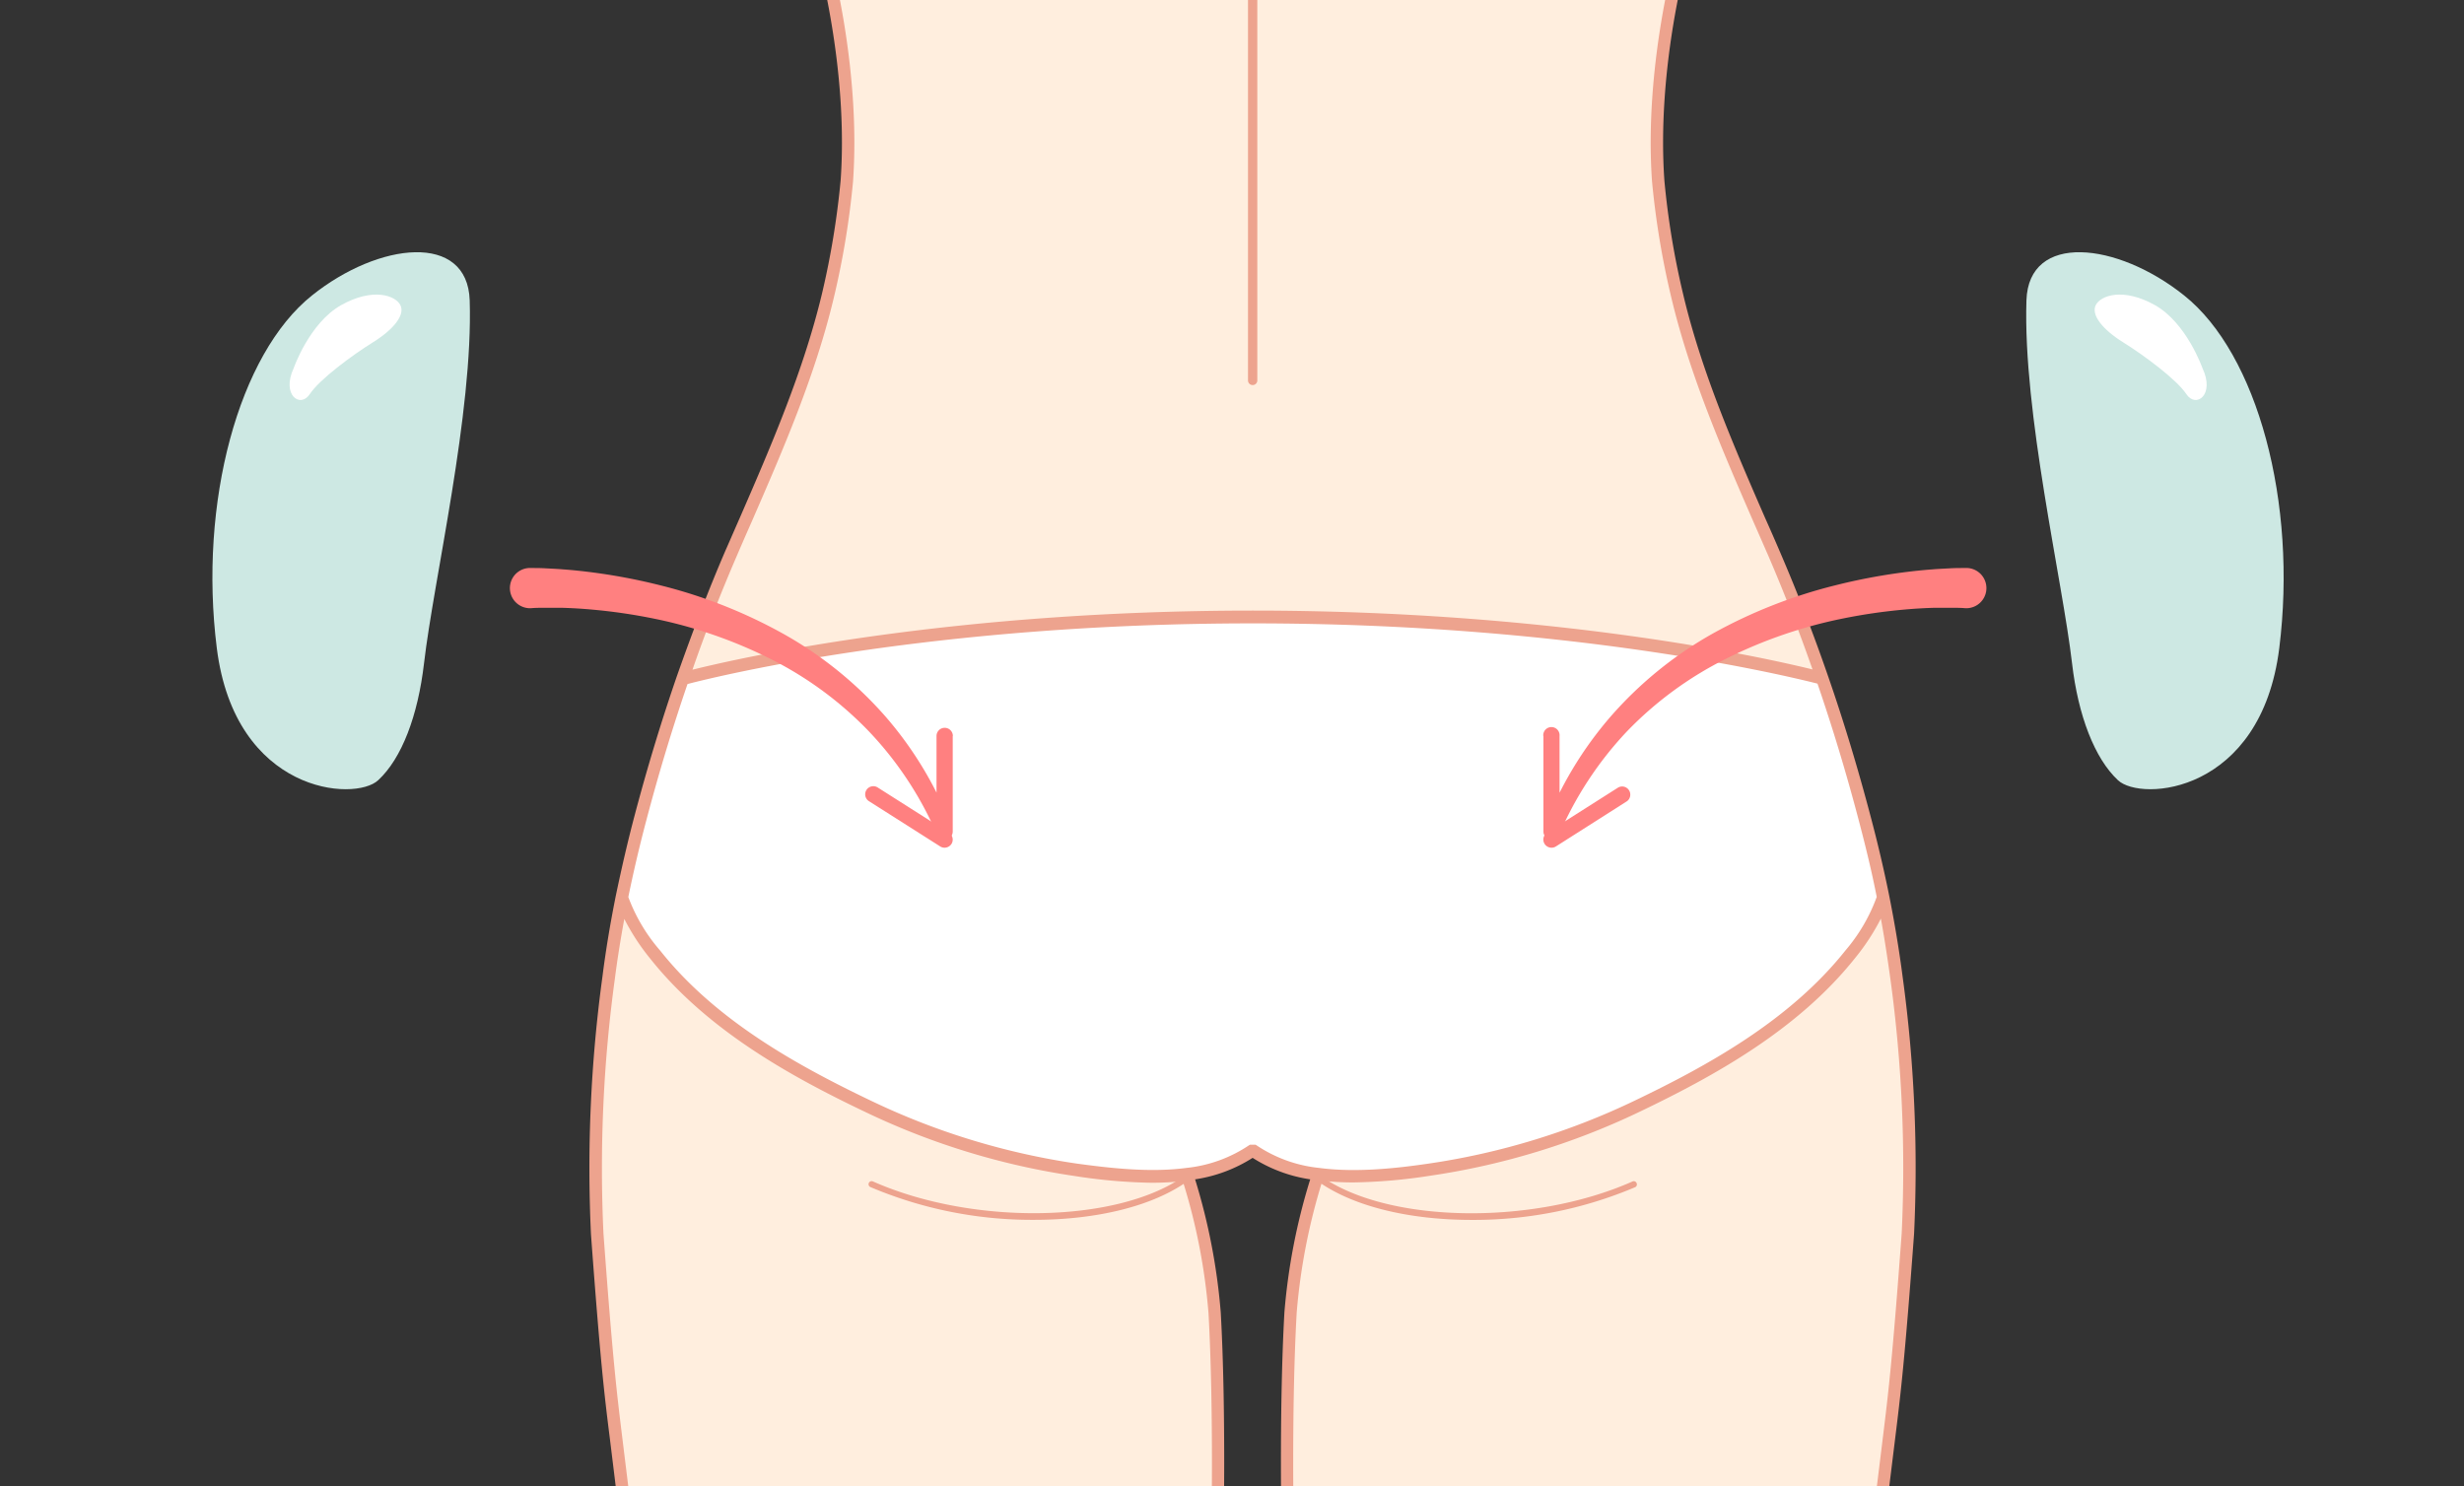
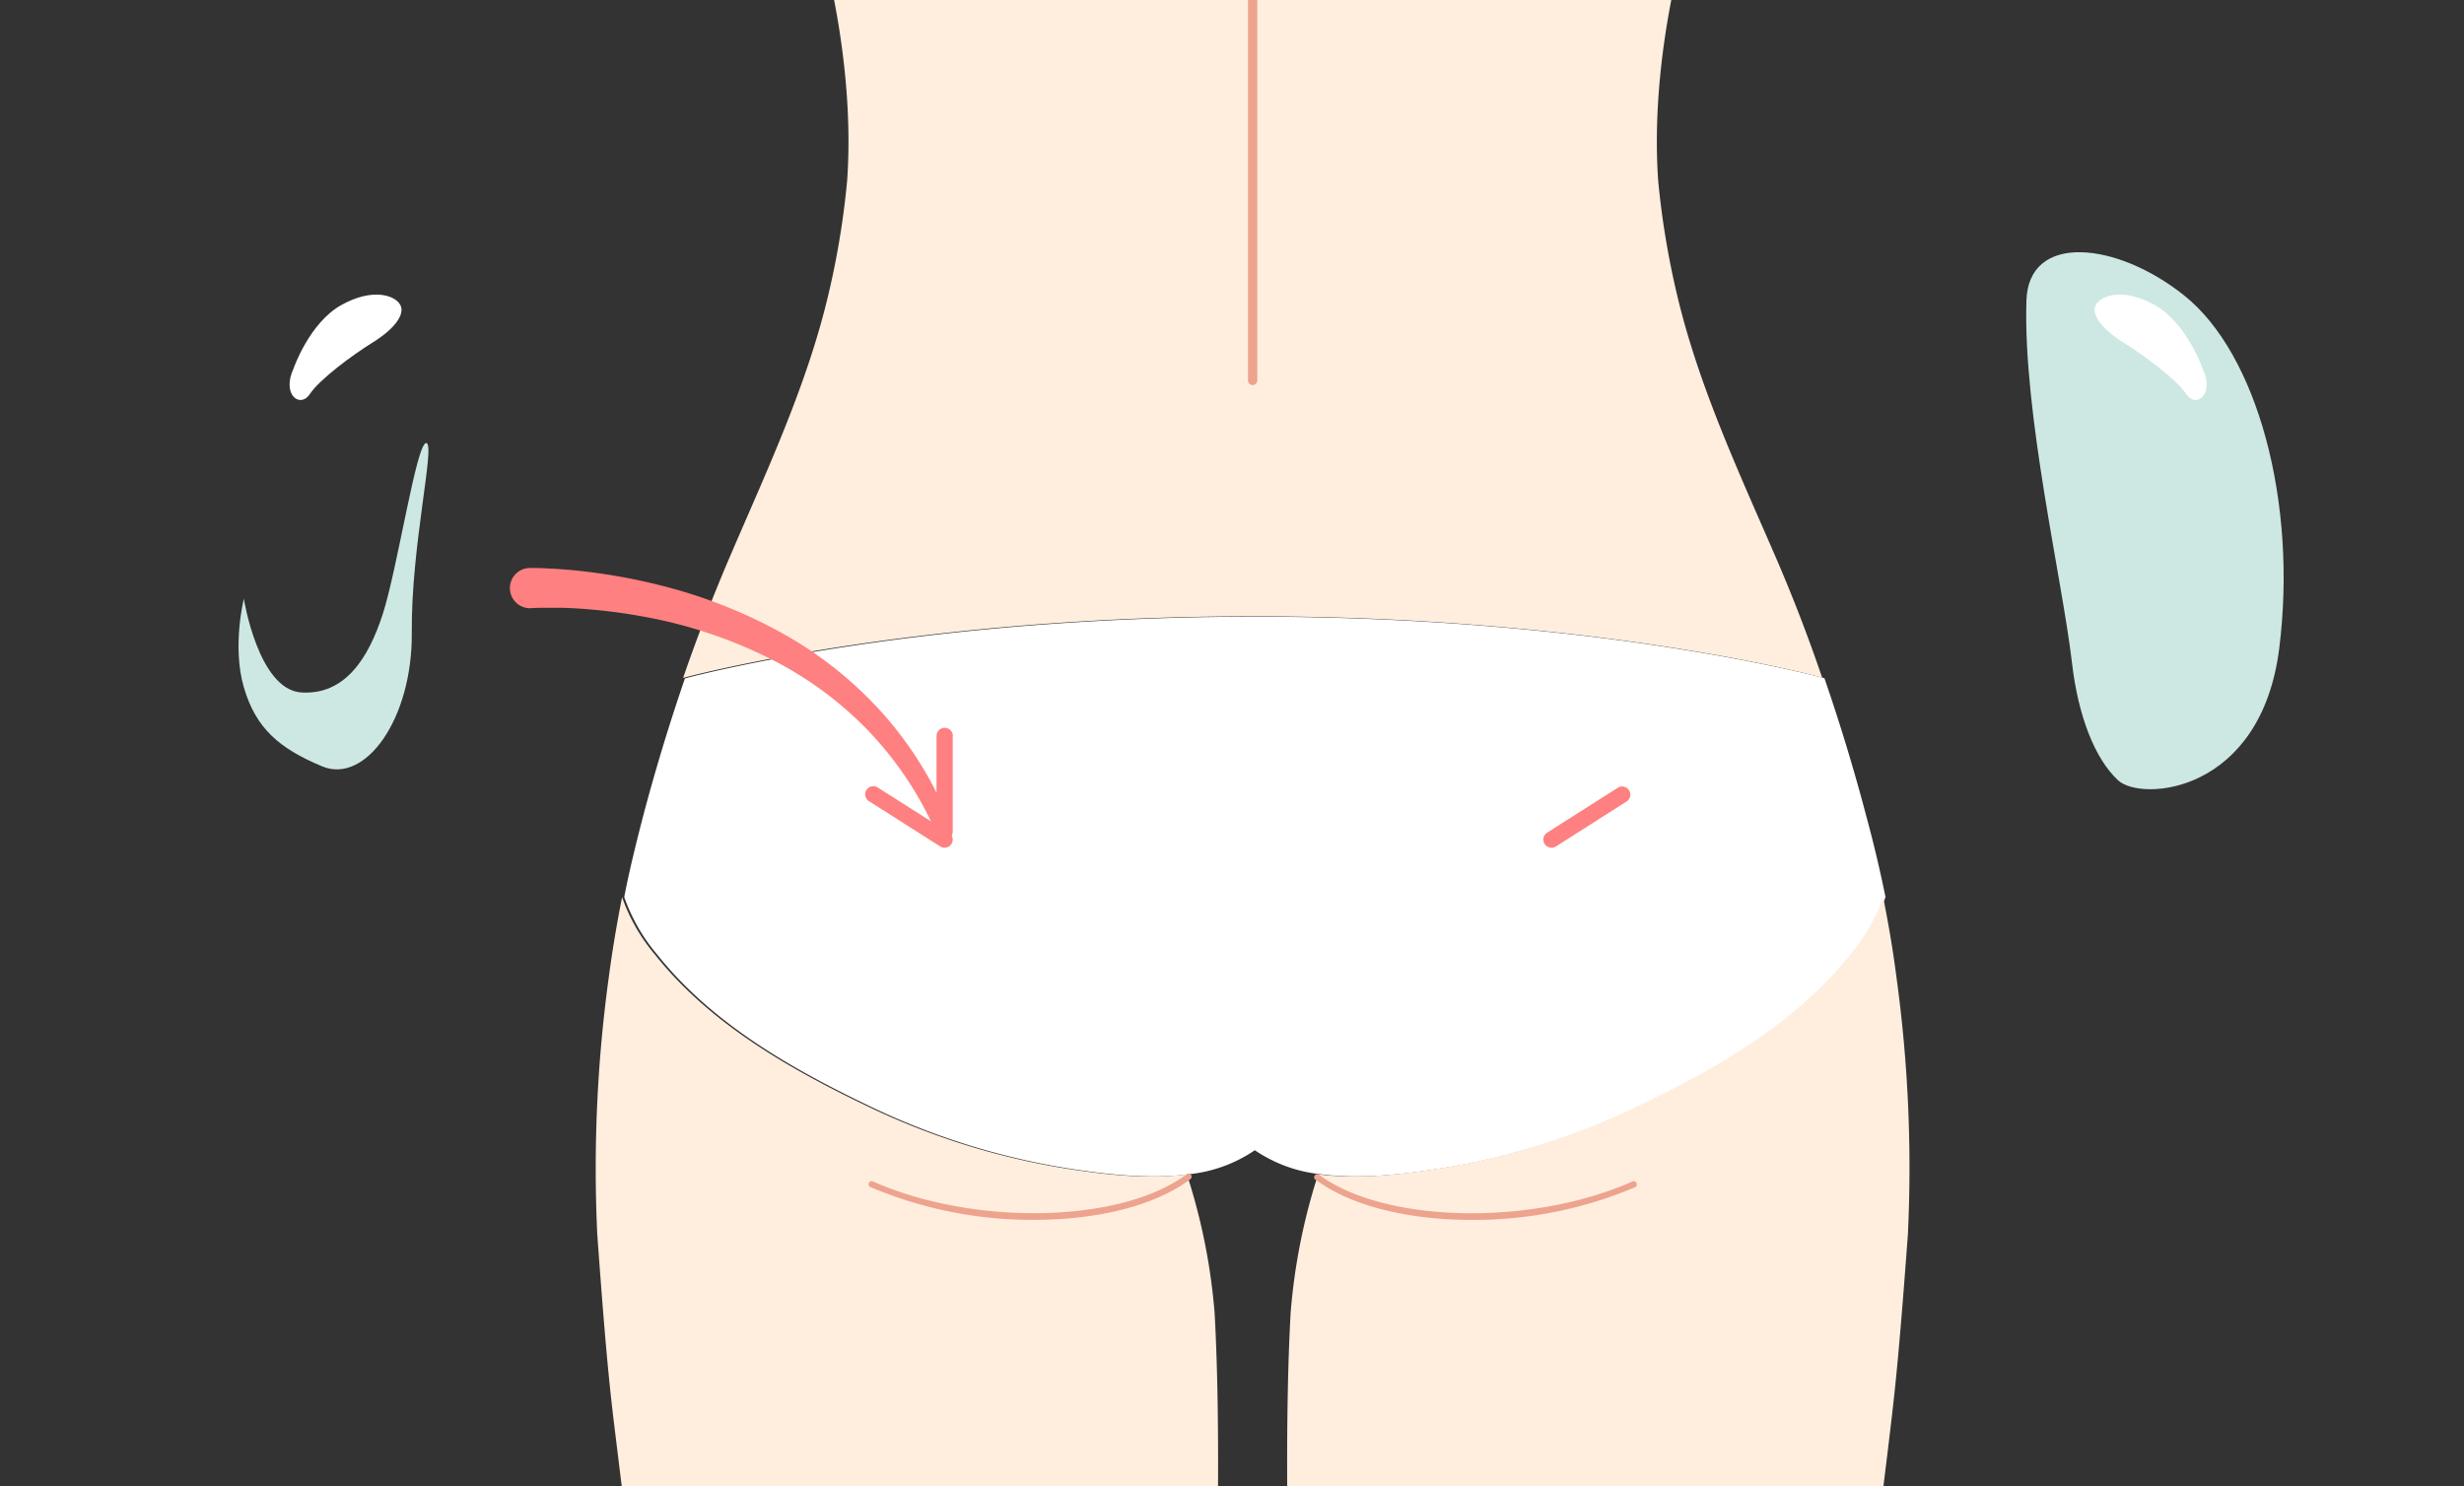
<svg xmlns="http://www.w3.org/2000/svg" viewBox="0 0 368 222">
  <rect x="0" y="0" width="368" height="222" fill="#333333" stroke="none" />
  <defs>
    <style>.cls-1{fill:none;}.cls-2{isolation:isolate;}.cls-3{clip-path:url(#clip-path);}.cls-4{fill:#fff;}.cls-5{fill:#ffeede;}.cls-6{fill:#eda38e;}.cls-7{fill:#ff8080;}.cls-8,.cls-9{fill:#cde8e3;}.cls-9{mix-blend-mode:multiply;}</style>
    <clipPath id="clip-path">
      <rect class="cls-1" width="368" height="222" />
    </clipPath>
  </defs>
  <title>アートボード 35</title>
  <g class="cls-2">
    <g id="文字">
      <g class="cls-3">
        <g id="ショーツ">
          <path class="cls-4" d="M281.6,134h0a27.51,27.51,0,0,1-4.93,8.6c-8.26,10.38-20.22,17.14-32,22.77a107.61,107.61,0,0,1-30.85,9.39c-4.93.72-11,1.39-16.6.64a21.33,21.33,0,0,1-9.81-3.58,21.29,21.29,0,0,1-9.8,3.58c-5.61.75-11.68.08-16.61-.64a107.45,107.45,0,0,1-30.84-9.39c-11.78-5.63-23.75-12.39-32-22.77a27.12,27.12,0,0,1-4.93-8.6h0C94,130,95,126,96,122.1q2.78-10.53,6.3-20.77l.05,0c2.62-.7,35.49-9.21,85.12-9.21,48.77,0,81.36,8.22,84.95,9.17l.05,0q3.54,10.26,6.31,20.81Q280.38,128,281.6,134Z" />
        </g>
        <g id="肌">
          <path class="cls-5" d="M196.74,175.82c0-.14.09-.28.13-.41,5.6.75,11.67.08,16.61-.64a107.55,107.55,0,0,0,30.84-9.39c11.78-5.63,23.74-12.39,32-22.77a27.12,27.12,0,0,0,4.93-8.6c.8,4,1.48,8,2,12.06a209,209,0,0,1,1.7,38.24c-1.52,20.67-2.09,24.63-3,32.34-1.18,9.58-1.64,13.42-1.64,13.42H192.35s-.44-18.87.41-34A90.44,90.44,0,0,1,196.74,175.82Z" />
          <path class="cls-5" d="M187.08-7.07h64.16S246.43,9.64,247.65,27a124.52,124.52,0,0,0,2.81,17c3.17,13.43,9,26,14.48,38.62q4,9.19,7.2,18.61l0,0c-3.6-1-36.19-9.17-85-9.17-49.62,0-82.5,8.51-85.12,9.21l0,0q3.25-9.43,7.22-18.65c5.43-12.63,11.31-25.19,14.48-38.62a123,123,0,0,0,2.8-17c1.23-17.38-3.58-34.09-3.58-34.09Z" />
          <path class="cls-5" d="M177.4,175.85a90.57,90.57,0,0,1,4,20.23c.85,15.12.41,34,.41,34H93.85s-.47-3.84-1.65-13.42c-.94-7.71-1.51-11.67-3-32.34a209.9,209.9,0,0,1,1.71-38.24c.52-4,1.21-8.06,2-12.06a27.12,27.12,0,0,0,4.93,8.6c8.25,10.38,20.22,17.14,32,22.77a107.55,107.55,0,0,0,30.84,9.39c4.93.72,11,1.39,16.61.64C177.31,175.55,177.35,175.69,177.4,175.85Z" />
        </g>
        <g id="シワ">
          <path class="cls-6" d="M177.23,175.4l-.1.08c-9.78,7.24-31.63,7.71-46.76,1a.46.46,0,1,0-.38.84,61.78,61.78,0,0,0,24.44,4.9c9.24,0,17.87-2,23.24-6l.1-.07a.47.47,0,0,0,.11-.65A.48.48,0,0,0,177.23,175.4Z" />
          <path class="cls-6" d="M244.42,176.72a.45.45,0,0,0-.61-.23c-15.16,6.72-37,6.23-46.8-1l0,0a.46.46,0,0,0-.56.74l.06,0c5.38,4,14,6,23.29,6a61.78,61.78,0,0,0,24.44-4.9A.46.46,0,0,0,244.42,176.72Z" />
        </g>
-         <path id="輪郭" class="cls-6" d="M284.17,146c-.5-3.9-1.18-8-2-12.12h0c-.77-3.83-1.71-7.86-2.8-11.95-1.88-7.14-4-14.16-6.33-20.88-2.17-6.29-4.6-12.57-7.23-18.68-.72-1.68-1.46-3.37-2.19-5-4.67-10.74-9.51-21.85-12.24-33.42A121,121,0,0,1,248.58,27c-1.2-17,3.5-33.61,3.55-33.78A.92.92,0,0,0,251.5-8a.92.92,0,0,0-1.15.63c0,.17-4.84,17.08-3.62,34.44a124.57,124.57,0,0,0,2.83,17.16C252.33,56,257.2,67.18,261.9,78q1.11,2.52,2.19,5c2.39,5.55,4.6,11.25,6.61,17-7.87-1.93-39-8.79-83.56-8.79-44.91,0-75.88,6.88-83.72,8.83,2-5.77,4.24-11.48,6.62-17q1.08-2.52,2.18-5c4.71-10.82,9.58-22,12.35-33.73a124.35,124.35,0,0,0,2.83-17.18c1.22-17.34-3.57-34.25-3.62-34.42A.92.92,0,0,0,122.63-8,.92.92,0,0,0,122-6.82c0,.17,4.75,16.77,3.55,33.76a123.82,123.82,0,0,1-2.78,16.9C120,55.41,115.2,66.52,110.53,77.26c-.74,1.68-1.47,3.37-2.19,5-2.62,6.08-5,12.37-7.24,18.72-2.31,6.7-4.44,13.71-6.32,20.83-1.09,4.11-2,8.13-2.81,12h0c-.83,4.14-1.51,8.22-2,12.12a211,211,0,0,0-1.71,38.42c1.41,19.12,2,24,2.84,30.68l.21,1.71c1.18,9.59,1.64,13.43,1.64,13.43a.93.93,0,0,0,.92.81H94a.92.92,0,0,0,.81-1s-.47-3.84-1.65-13.42l-.21-1.72c-.82-6.68-1.42-11.51-2.82-30.56a208.13,208.13,0,0,1,1.7-38.07c.37-2.9.85-5.89,1.41-8.94a33.34,33.34,0,0,0,3.88,5.94c8.58,10.78,21.16,17.69,32.33,23a108.64,108.64,0,0,0,31.11,9.47,81.46,81.46,0,0,0,11.45,1,42.16,42.16,0,0,0,4.64-.25,90.18,90.18,0,0,1,3.84,19.72c.83,14.91.41,33.73.4,33.92a.93.93,0,0,0,.91.95h0a.92.92,0,0,0,.92-.9c0-.19.44-19.09-.4-34.07a92.62,92.62,0,0,0-3.83-19.88,22,22,0,0,0,8.59-3.21,22.06,22.06,0,0,0,8.6,3.21A92.18,92.18,0,0,0,191.83,196c-.84,15-.41,33.88-.41,34.07a.94.94,0,0,0,.93.9h0a.92.92,0,0,0,.9-.95c0-.19-.43-19,.41-33.92a91.06,91.06,0,0,1,3.84-19.72,42,42,0,0,0,4.64.25,81.46,81.46,0,0,0,11.45-1,108.74,108.74,0,0,0,31.11-9.47c11.17-5.34,23.75-12.25,32.32-23a32.89,32.89,0,0,0,3.89-5.94c.56,3.05,1,6,1.41,8.94a208,208,0,0,1,1.7,38.05c-1.4,19.07-2,23.9-2.82,30.58l-.21,1.72c-1.18,9.58-1.65,13.42-1.65,13.42a.92.92,0,0,0,.81,1h.11a.93.93,0,0,0,.92-.81s.46-3.84,1.64-13.43l.21-1.71c.83-6.71,1.43-11.56,2.84-30.69A210.09,210.09,0,0,0,284.17,146ZM275.6,142c-8.34,10.49-20.7,17.27-31.68,22.52a106.71,106.71,0,0,1-30.58,9.3c-4.71.69-10.82,1.38-16.35.64a20.51,20.51,0,0,1-9.38-3.41l0,0-.08-.05-.08,0-.08,0-.09,0h-.35l-.09,0s-.06,0-.08,0l-.08,0-.09.05,0,0a20.51,20.51,0,0,1-9.38,3.41c-5.53.74-11.64,0-16.36-.64a106.74,106.74,0,0,1-30.57-9.3c-11-5.25-23.34-12-31.68-22.52A25.93,25.93,0,0,1,93.84,134c.76-3.72,1.67-7.63,2.73-11.61,1.82-6.91,3.88-13.7,6.11-20.21,5.16-1.34,36.94-9.06,84.46-9.06,47.15,0,79.1,7.69,84.3,9,2.24,6.53,4.3,13.33,6.12,20.25,1.06,4,2,7.88,2.73,11.61A25.93,25.93,0,0,1,275.6,142Z" />
        <path id="背筋" class="cls-6" d="M187.08,57.52a.69.69,0,0,1-.69-.69V-7.07a.69.69,0,0,1,.69-.7.7.7,0,0,1,.7.7v63.9A.69.69,0,0,1,187.08,57.52Z" />
        <path class="cls-7" d="M142.29,109.94v14.28a1.22,1.22,0,0,1-1.22,1.21,1.2,1.2,0,0,1-1.12-.74h0a52.39,52.39,0,0,0-10.18-15.44A53.79,53.79,0,0,0,115,98.39a69.59,69.59,0,0,0-17.43-6,83,83,0,0,0-9.15-1.33c-1.53-.14-3.07-.23-4.6-.27q-1.14,0-2.28,0c-.74,0-1.55,0-2.19.06h0a3,3,0,0,1-.38-6H79c1,0,1.73,0,2.58.05s1.66.08,2.48.15c1.65.12,3.29.3,4.92.52a88.06,88.06,0,0,1,9.66,1.87,74.9,74.9,0,0,1,18.28,7.2A57.87,57.87,0,0,1,132.22,107a55.29,55.29,0,0,1,10,16.75h0l-2.35.46V109.94a1.22,1.22,0,0,1,2.44,0Z" />
        <path class="cls-7" d="M141.07,126.63a1.2,1.2,0,0,1-.65-.19l-10.64-6.76a1.21,1.21,0,0,1,1.3-2.05l10.64,6.76a1.22,1.22,0,0,1,.38,1.68A1.24,1.24,0,0,1,141.07,126.63Z" />
-         <path class="cls-8" d="M56.48,116.55c-3.47,3.25-21.37,2-24.1-19.73S35.63,52.87,46.6,44.13c10-8,23.22-9.45,23.55.74.53,16.8-5.37,41.7-6.82,54.2C62.42,106.91,60,113.3,56.48,116.55Z" />
        <path class="cls-9" d="M36.42,89.44s2.15,13.61,8.6,14,10-5,12.18-11.82,5-25.44,6.45-25.44-2.27,15.38-2.15,28.3-6.93,22.69-13.38,20-9.91-5.7-11.7-11.8S36.42,89.44,36.42,89.44Z" />
        <path class="cls-4" d="M43.86,55s2.35-6.76,7.09-9.42,8.12-1.45,8.85,0-1,3.63-4.11,5.56-8,5.56-9.42,7.73S42,59,43.86,55Z" />
-         <path class="cls-7" d="M230.51,109.94v14.28a1.22,1.22,0,0,0,2.34.47h0A52.78,52.78,0,0,1,243,109.24a53.94,53.94,0,0,1,14.81-10.85,69.67,69.67,0,0,1,17.44-6,83.16,83.16,0,0,1,9.14-1.33c1.54-.14,3.07-.23,4.6-.27.77,0,1.53,0,2.29,0s1.55,0,2.19.06h0a3,3,0,1,0,.39-6h-.15c-.95,0-1.73,0-2.58.05s-1.66.08-2.48.15c-1.65.12-3.28.3-4.91.52a88.06,88.06,0,0,0-9.66,1.87,74.75,74.75,0,0,0-18.28,7.2A57.87,57.87,0,0,0,240.58,107a55.53,55.53,0,0,0-10,16.75h0l2.34.46V109.94a1.22,1.22,0,1,0-2.43,0Z" />
        <path class="cls-7" d="M231.73,126.63a1.2,1.2,0,0,0,.65-.19L243,119.68a1.22,1.22,0,0,0-1.31-2.05l-10.64,6.76a1.22,1.22,0,0,0,.66,2.24Z" />
        <path class="cls-8" d="M316.32,116.55c3.47,3.25,21.37,2,24.09-19.73s-3.24-43.95-14.21-52.69c-10-8-23.22-9.45-23.55.74-.54,16.8,5.36,41.7,6.81,54.2C310.37,106.91,312.84,113.3,316.32,116.55Z" />
        <path class="cls-9" d="M336.38,89.44s-2.16,13.61-8.6,14-10-5-12.19-11.82-5-25.44-6.45-25.44,2.27,15.38,2.15,28.3,6.94,22.69,13.39,20,9.9-5.7,11.7-11.8S336.38,89.44,336.38,89.44Z" />
        <path class="cls-4" d="M328.94,55s-2.36-6.76-7.1-9.42-8.12-1.45-8.84,0,1,3.63,4.1,5.56,8,5.56,9.43,7.73S330.84,59,328.94,55Z" />
      </g>
    </g>
  </g>
</svg>